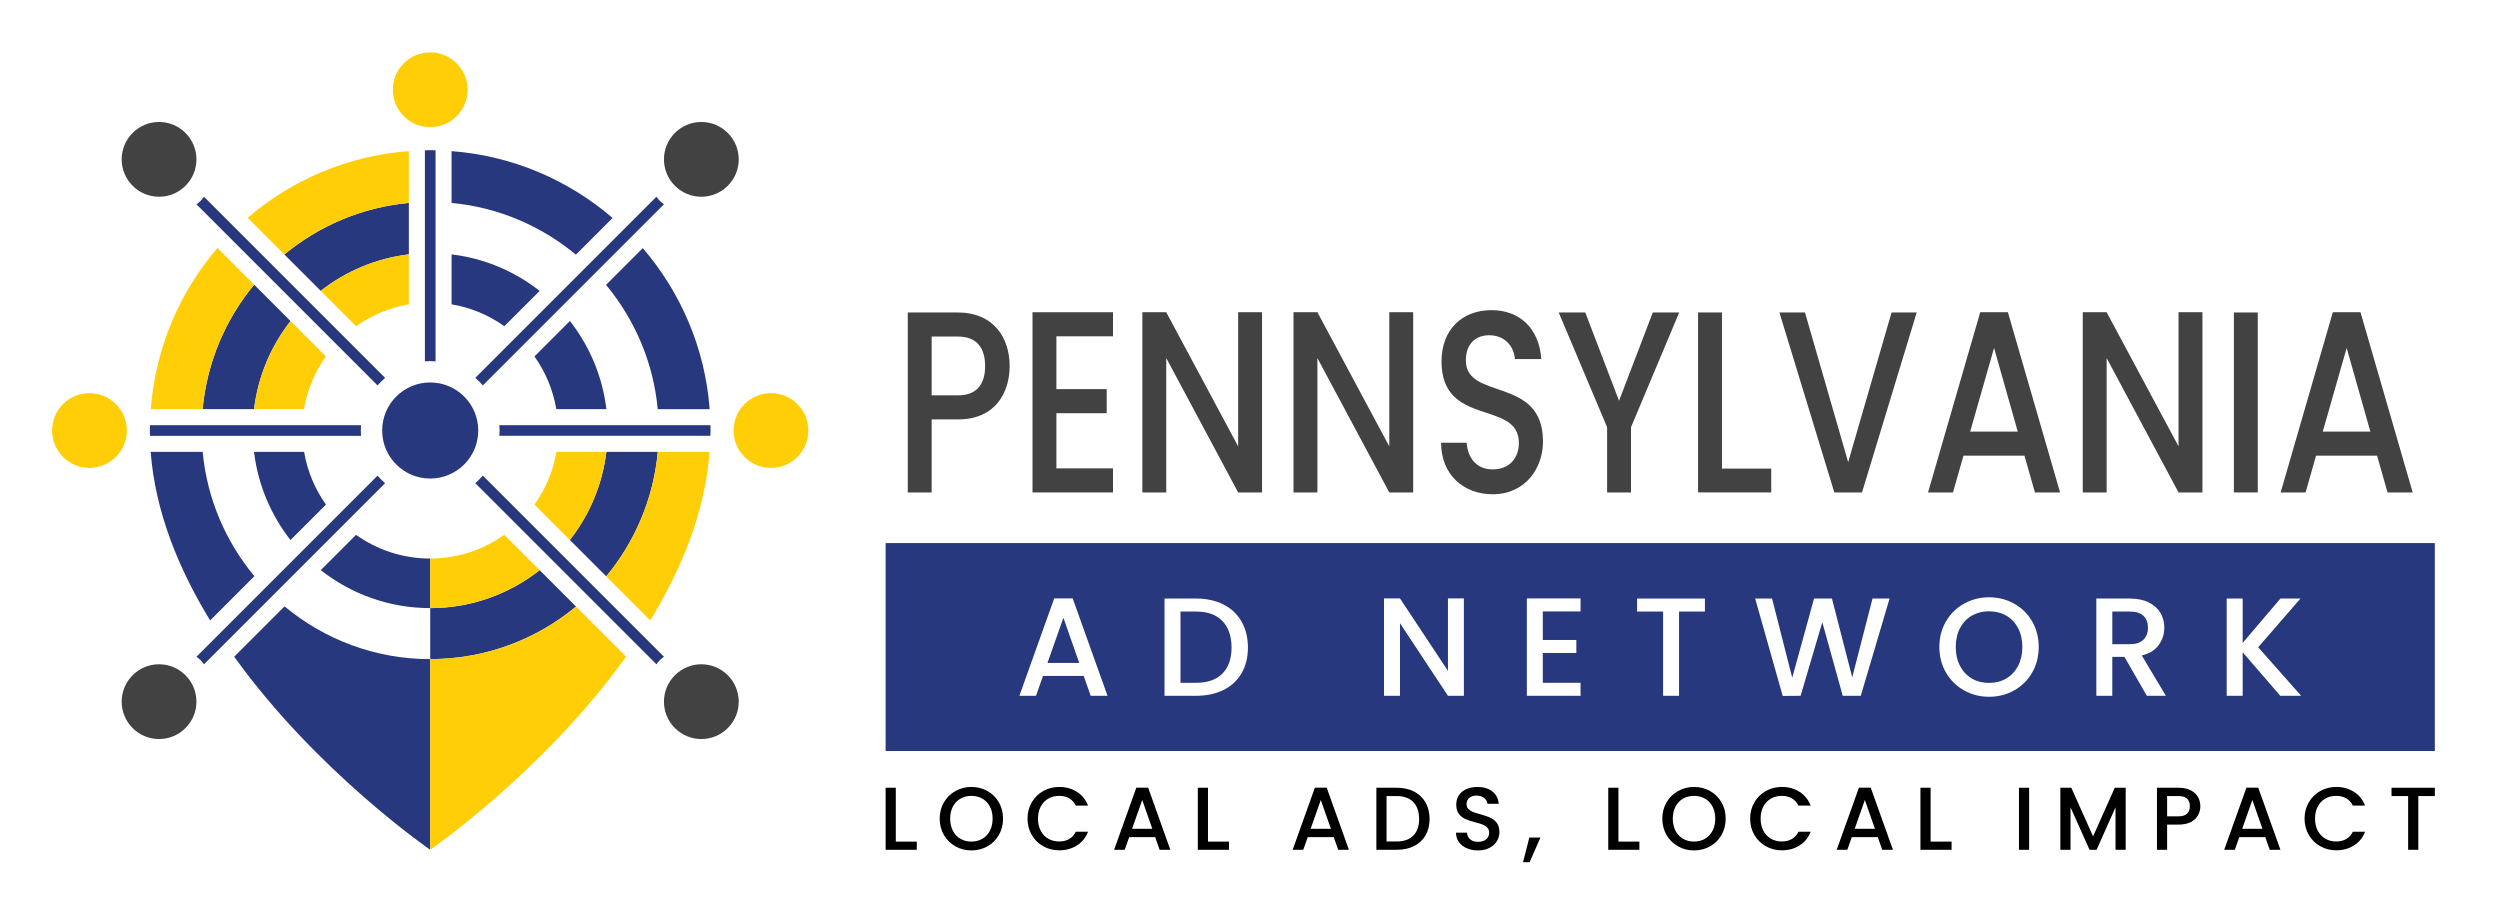
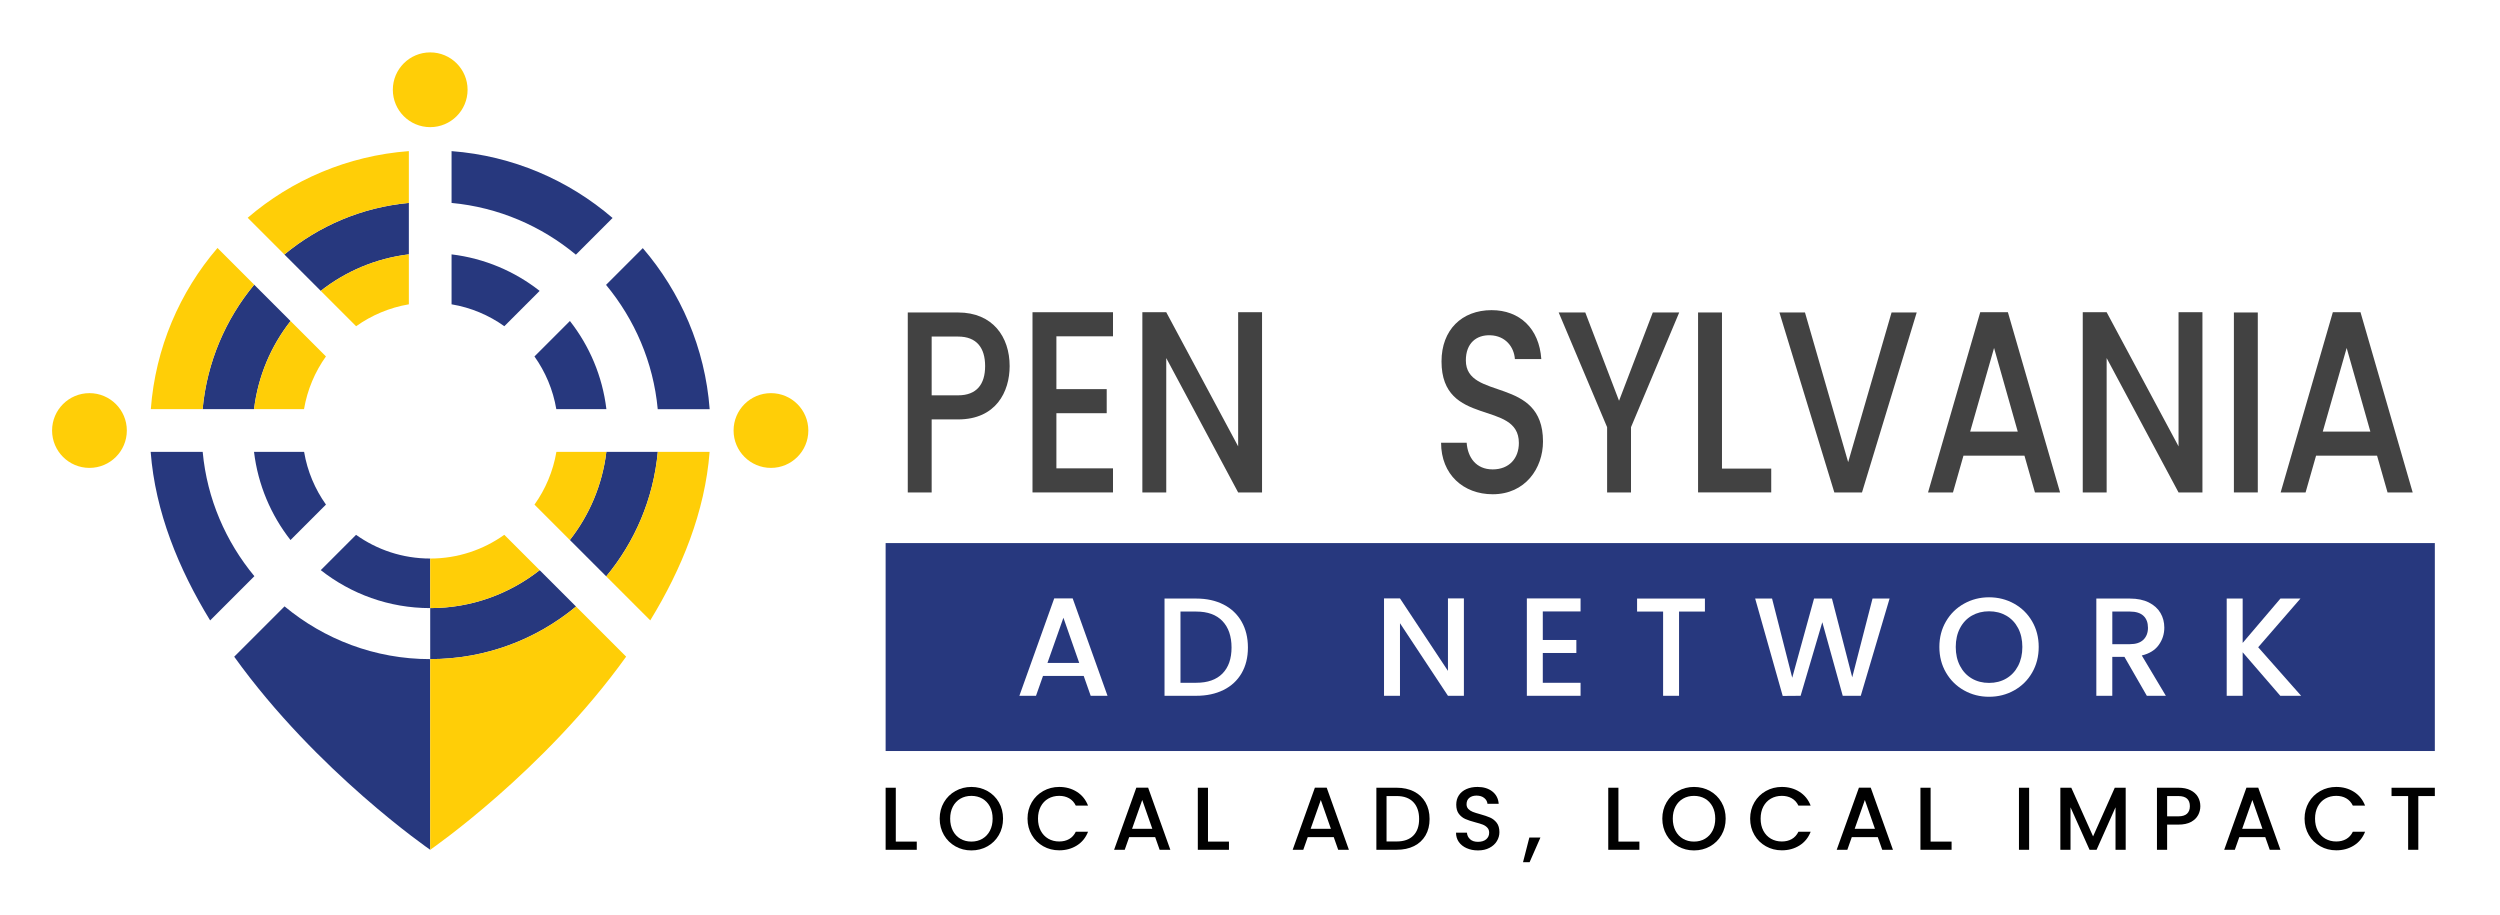
<svg xmlns="http://www.w3.org/2000/svg" id="Layer_1" version="1.1" viewBox="0 0 1200 439">
  <defs>
    <style>
      .st0 {
        fill: #fff;
      }

      .st1 {
        fill: #424242;
      }

      .st2 {
        filter: url(#drop-shadow-1);
      }

      .st2, .st3 {
        fill: #ffce07;
      }

      .st4 {
        fill: #27387e;
      }
    </style>
    <filter id="drop-shadow-1" x="6.96" y="7.06" width="399.12" height="235.68" filterUnits="userSpaceOnUse">
      <feOffset dx="0" dy="0" />
      <feGaussianBlur result="blur" stdDeviation="6" />
      <feFlood flood-color="#231f20" flood-opacity=".25" />
      <feComposite in2="blur" operator="in" />
      <feComposite in="SourceGraphic" />
    </filter>
  </defs>
  <rect class="st4" x="425.1" y="260.68" width="743.62" height="99.81" />
  <g>
    <path d="M429.98,403.96h10.07v3.94h-14.95v-29.78h4.88v25.84Z" />
    <path d="M458.61,406.25c-2.32-1.3-4.17-3.12-5.52-5.44-1.35-2.33-2.04-4.95-2.04-7.87s.69-5.52,2.04-7.84c1.35-2.31,3.2-4.12,5.52-5.42,2.33-1.3,4.88-1.95,7.65-1.95s5.37.65,7.7,1.95c2.32,1.3,4.16,3.11,5.49,5.42,1.35,2.32,2.01,4.93,2.01,7.84s-.66,5.53-2.01,7.87c-1.34,2.32-3.17,4.14-5.49,5.44-2.33,1.3-4.89,1.95-7.7,1.95s-5.32-.65-7.65-1.95ZM471.54,402.61c1.54-.91,2.74-2.18,3.62-3.85.87-1.68,1.3-3.61,1.3-5.81s-.43-4.13-1.3-5.79c-.88-1.64-2.08-2.92-3.62-3.81-1.54-.88-3.3-1.33-5.28-1.33s-3.72.45-5.26,1.33c-1.54.89-2.75,2.17-3.62,3.81-.87,1.66-1.3,3.59-1.3,5.79s.43,4.13,1.3,5.81c.87,1.67,2.08,2.95,3.62,3.85,1.54.91,3.3,1.35,5.26,1.35s3.73-.45,5.28-1.35Z" />
    <path d="M495.25,385.1c1.35-2.31,3.2-4.12,5.52-5.42,2.33-1.3,4.88-1.95,7.65-1.95,3.17,0,5.99.78,8.46,2.33,2.47,1.56,4.26,3.77,5.38,6.63h-5.88c-.76-1.58-1.84-2.75-3.21-3.52-1.36-.78-2.96-1.16-4.75-1.16-1.96,0-3.72.45-5.26,1.33-1.54.89-2.75,2.17-3.62,3.81-.87,1.66-1.3,3.59-1.3,5.79s.43,4.13,1.3,5.79c.87,1.66,2.08,2.93,3.62,3.84,1.54.89,3.3,1.34,5.26,1.34,1.8,0,3.39-.38,4.75-1.15,1.38-.78,2.45-1.95,3.21-3.52h5.88c-1.12,2.86-2.91,5.06-5.38,6.6-2.47,1.54-5.29,2.31-8.46,2.31-2.79,0-5.35-.65-7.66-1.95-2.32-1.3-4.16-3.1-5.51-5.42-1.35-2.31-2.04-4.92-2.04-7.84s.69-5.52,2.04-7.84Z" />
    <path d="M554.48,401.81h-12.47l-2.14,6.08h-5.1l10.67-29.82h5.66l10.66,29.82h-5.14l-2.14-6.08ZM553.11,397.82l-4.84-13.83-4.88,13.83h9.73Z" />
    <path d="M579.83,403.96h10.07v3.94h-14.95v-29.78h4.88v25.84Z" />
    <path d="M640.19,401.81h-12.47l-2.14,6.08h-5.1l10.67-29.82h5.66l10.66,29.82h-5.14l-2.14-6.08ZM638.83,397.82l-4.84-13.83-4.88,13.83h9.73Z" />
    <path d="M678.73,379.94c2.38,1.21,4.22,2.96,5.52,5.23,1.3,2.27,1.95,4.92,1.95,7.95s-.65,5.65-1.95,7.88c-1.3,2.23-3.14,3.94-5.52,5.12-2.4,1.19-5.16,1.77-8.34,1.77h-9.73v-29.78h9.73c3.17,0,5.94.61,8.34,1.82ZM678.39,401.09c1.86-1.89,2.79-4.55,2.79-7.97s-.93-6.16-2.79-8.11c-1.85-1.94-4.53-2.91-8.01-2.91h-4.84v21.8h4.84c3.48,0,6.16-.93,8.01-2.82Z" />
    <path d="M704.02,407.14c-1.59-.7-2.86-1.7-3.77-2.97-.9-1.29-1.36-2.79-1.36-4.5h5.23c.11,1.29.62,2.35,1.52,3.16.9.83,2.17,1.25,3.8,1.25s3-.41,3.94-1.22c.94-.82,1.42-1.86,1.42-3.15,0-.99-.29-1.81-.88-2.43-.59-.64-1.31-1.12-2.19-1.47-.87-.34-2.08-.71-3.62-1.11-1.94-.51-3.52-1.03-4.73-1.57-1.21-.52-2.24-1.35-3.11-2.46-.85-1.11-1.27-2.6-1.27-4.45,0-1.72.42-3.21,1.27-4.5.87-1.29,2.06-2.27,3.61-2.96,1.54-.69,3.33-1.03,5.35-1.03,2.88,0,5.24.73,7.09,2.17,1.84,1.44,2.87,3.42,3.06,5.93h-5.39c-.09-1.08-.6-2.01-1.54-2.78-.94-.78-2.19-1.16-3.74-1.16-1.39,0-2.54.36-3.42,1.07-.89.71-1.34,1.75-1.34,3.08,0,.92.28,1.67.84,2.26.56.57,1.26,1.05,2.12,1.39.87.34,2.03.71,3.52,1.11,1.96.55,3.58,1.08,4.82,1.63,1.24.54,2.29,1.38,3.17,2.5.87,1.13,1.3,2.64,1.3,4.53,0,1.52-.41,2.94-1.22,4.28-.8,1.34-1.99,2.42-3.56,3.24-1.56.82-3.39,1.22-5.49,1.22s-3.8-.36-5.4-1.06Z" />
    <path d="M739.4,402.03l-5.19,11.82h-3.16l3.03-11.82h5.32Z" />
    <path d="M776.84,403.96h10.07v3.94h-14.95v-29.78h4.88v25.84Z" />
    <path d="M805.47,406.25c-2.32-1.3-4.17-3.12-5.52-5.44-1.35-2.33-2.04-4.95-2.04-7.87s.69-5.52,2.04-7.84c1.35-2.31,3.2-4.12,5.52-5.42,2.33-1.3,4.88-1.95,7.65-1.95s5.37.65,7.7,1.95c2.32,1.3,4.16,3.11,5.49,5.42,1.35,2.32,2.01,4.93,2.01,7.84s-.66,5.53-2.01,7.87c-1.34,2.32-3.17,4.14-5.49,5.44-2.33,1.3-4.89,1.95-7.7,1.95s-5.32-.65-7.65-1.95ZM818.4,402.61c1.54-.91,2.74-2.18,3.62-3.85.87-1.68,1.3-3.61,1.3-5.81s-.43-4.13-1.3-5.79c-.88-1.64-2.08-2.92-3.62-3.81-1.54-.88-3.3-1.33-5.28-1.33s-3.72.45-5.26,1.33c-1.54.89-2.75,2.17-3.62,3.81-.87,1.66-1.3,3.59-1.3,5.79s.43,4.13,1.3,5.81c.87,1.67,2.08,2.95,3.62,3.85,1.54.91,3.3,1.35,5.26,1.35s3.73-.45,5.28-1.35Z" />
    <path d="M842.11,385.1c1.35-2.31,3.2-4.12,5.52-5.42,2.33-1.3,4.88-1.95,7.65-1.95,3.17,0,5.99.78,8.46,2.33,2.47,1.56,4.26,3.77,5.38,6.63h-5.88c-.76-1.58-1.84-2.75-3.21-3.52-1.36-.78-2.96-1.16-4.75-1.16-1.96,0-3.72.45-5.26,1.33-1.54.89-2.75,2.17-3.62,3.81-.87,1.66-1.3,3.59-1.3,5.79s.43,4.13,1.3,5.79c.87,1.66,2.08,2.93,3.62,3.84,1.54.89,3.3,1.34,5.26,1.34,1.8,0,3.39-.38,4.75-1.15,1.38-.78,2.45-1.95,3.21-3.52h5.88c-1.12,2.86-2.91,5.06-5.38,6.6-2.47,1.54-5.29,2.31-8.46,2.31-2.79,0-5.35-.65-7.66-1.95-2.32-1.3-4.16-3.1-5.51-5.42-1.35-2.31-2.04-4.92-2.04-7.84s.69-5.52,2.04-7.84Z" />
    <path d="M901.33,401.81h-12.47l-2.14,6.08h-5.1l10.67-29.82h5.66l10.66,29.82h-5.14l-2.14-6.08ZM899.97,397.82l-4.84-13.83-4.88,13.83h9.73Z" />
    <path d="M926.69,403.96h10.07v3.94h-14.95v-29.78h4.88v25.84Z" />
    <path d="M973.98,378.12v29.78h-4.88v-29.78h4.88Z" />
    <path d="M1020.33,378.12v29.78h-4.88v-20.4l-9.09,20.4h-3.38l-9.13-20.4v20.4h-4.88v-29.78h5.26l10.45,23.35,10.41-23.35h5.23Z" />
    <path d="M1055.08,391.27c-.71,1.34-1.85,2.43-3.43,3.28-1.57.84-3.58,1.26-6.03,1.26h-5.4v12.08h-4.88v-29.78h10.29c2.28,0,4.22.39,5.8,1.19,1.58.78,2.77,1.85,3.56,3.19.78,1.35,1.17,2.84,1.17,4.5,0,1.52-.36,2.94-1.07,4.28ZM1049.78,390.57c.9-.84,1.36-2.04,1.36-3.58,0-3.25-1.84-4.88-5.52-4.88h-5.4v9.73h5.4c1.85,0,3.24-.42,4.16-1.26Z" />
    <path d="M1087.33,401.81h-12.47l-2.14,6.08h-5.1l10.67-29.82h5.66l10.66,29.82h-5.14l-2.14-6.08ZM1085.97,397.82l-4.84-13.83-4.88,13.83h9.73Z" />
    <path d="M1108.23,385.1c1.35-2.31,3.2-4.12,5.52-5.42,2.33-1.3,4.88-1.95,7.65-1.95,3.17,0,5.99.78,8.46,2.33,2.47,1.56,4.26,3.77,5.38,6.63h-5.88c-.77-1.58-1.84-2.75-3.21-3.52-1.36-.78-2.96-1.16-4.75-1.16-1.96,0-3.72.45-5.26,1.33-1.54.89-2.75,2.17-3.62,3.81-.87,1.66-1.3,3.59-1.3,5.79s.43,4.13,1.3,5.79c.87,1.66,2.08,2.93,3.62,3.84,1.54.89,3.3,1.34,5.26,1.34,1.8,0,3.39-.38,4.75-1.15,1.38-.78,2.45-1.95,3.21-3.52h5.88c-1.12,2.86-2.91,5.06-5.38,6.6-2.47,1.54-5.29,2.31-8.46,2.31-2.79,0-5.35-.65-7.66-1.95-2.32-1.3-4.16-3.1-5.51-5.42-1.35-2.31-2.04-4.92-2.04-7.84s.69-5.52,2.04-7.84Z" />
    <path d="M1168.72,378.12v3.99h-7.93v25.79h-4.88v-25.79h-7.97v-3.99h20.78Z" />
  </g>
  <path class="st2" d="M206.5,25.15c-9.91,0-17.94,8.03-17.94,17.94s8.03,17.94,17.94,17.94,17.94-8.03,17.94-17.94-8.03-17.94-17.94-17.94ZM370.06,188.71c-9.91,0-17.94,8.03-17.94,17.94s8.03,17.94,17.94,17.94,17.94-8.03,17.94-17.94-8.03-17.94-17.94-17.94ZM42.94,188.71c-9.91,0-17.94,8.03-17.94,17.94s8.03,17.94,17.94,17.94,17.94-8.03,17.94-17.94-8.03-17.94-17.94-17.94Z" />
-   <path class="st1" d="M63.66,63.81c-7.01,7.01-7.01,18.36,0,25.37,7.01,7.01,18.36,7.01,25.37,0,7.01-7.01,7.01-18.36,0-25.37s-18.36-7.01-25.37,0ZM349.33,89.18c7.01-7.01,7.01-18.36,0-25.37-7.01-7.01-18.36-7.01-25.37,0-7.01,7.01-7.01,18.36,0,25.37,7.01,7.01,18.36,7.01,25.37,0ZM63.66,324.11c-7.01,7.01-7.01,18.36,0,25.37,7.01,7.01,18.36,7.01,25.37,0,7.01-7.01,7.01-18.36,0-25.37-7.01-7.01-18.36-7.01-25.37,0ZM323.96,324.11c-7.01,7.01-7.01,18.36,0,25.37,7.01,7.01,18.36,7.01,25.37,0,7.01-7.01,7.01-18.36,0-25.37-7.01-7.01-18.36-7.01-25.37,0Z" />
-   <path class="st4" d="M184.85,181.38l-86.94-86.94c-.55.66-1.01,1.38-1.63,2s-1.33,1.08-1.99,1.63l86.94,86.94c1.11-1.3,2.32-2.51,3.62-3.62ZM318.71,98.06c-.66-.55-1.37-1.01-1.99-1.63-.62-.62-1.08-1.33-1.63-2l-86.94,86.94c1.3,1.11,2.51,2.33,3.62,3.62l86.94-86.94ZM209.06,173.46v-101.32c-.86-.02-1.7-.06-2.56-.06s-1.71.05-2.56.06v101.32c.85-.07,1.7-.13,2.56-.13s1.71.06,2.56.13ZM173.18,206.65c0-.87.06-1.71.13-2.56h-101.33c-.02.86-.06,1.71-.06,2.57s.08,1.7.1,2.56h101.3c-.06-.85-.13-1.7-.13-2.56ZM94.29,315.24c.66.55,1.37,1.01,1.99,1.63s1.08,1.34,1.63,2l86.94-86.94c-1.3-1.11-2.51-2.32-3.62-3.62l-86.94,86.94ZM228.14,231.92l86.94,86.94c.55-.66,1.01-1.38,1.63-2,.62-.62,1.33-1.08,1.99-1.63l-86.94-86.94c-1.11,1.3-2.33,2.51-3.62,3.62ZM341.01,204.08h-101.33c.07.85.13,1.7.13,2.56s-.06,1.71-.13,2.56h101.3c.02-.86.1-1.7.1-2.56s-.05-1.71-.06-2.57ZM206.5,183.58c-12.74,0-23.06,10.33-23.06,23.06s10.33,23.06,23.06,23.06,23.06-10.33,23.06-23.06-10.33-23.06-23.06-23.06Z" />
  <path class="st0" d="M121.93,216.9h-24.65c2.1,22.6,11.12,43.14,24.81,59.66l17.35-17.35c-9.36-11.95-15.61-26.46-17.51-42.32ZM136.58,291.06c18.99,15.76,43.3,25.32,69.91,25.32v-24.49c-19.85,0-38.05-6.84-52.52-18.22l-17.39,17.39ZM216.75,97.41v24.69c15.84,1.92,30.34,8.14,42.28,17.53l17.39-17.39c-16.52-13.71-37.08-22.71-59.67-24.83ZM290.9,136.74l-17.35,17.35c9.36,11.95,15.61,26.46,17.51,42.31h24.65c-2.1-22.59-11.12-43.13-24.81-59.66Z" />
  <path class="st4" d="M97.28,216.9h-24.96c2.2,28.79,13.45,56.23,28.55,80.9l21.23-21.23c-13.69-16.53-22.72-37.07-24.81-59.66ZM156.46,242.2c-5.25-7.39-8.92-15.98-10.49-25.3h-24.04c1.9,15.85,8.15,30.37,17.51,42.32l17.02-17.02ZM294.03,104.62c-21.11-18.14-47.85-29.84-77.28-32.08v24.87c22.59,2.11,43.15,11.12,59.67,24.83l17.61-17.61ZM112.42,315.22c39.63,55.23,94.07,92.67,94.07,92.67v-91.51c-26.61,0-50.93-9.56-69.91-25.32l-24.16,24.16ZM153.97,273.67c14.47,11.38,32.68,18.22,52.52,18.22v-23.79c-13.27,0-25.55-4.22-35.58-11.38l-16.95,16.95ZM216.75,122.1v23.97c9.33,1.57,17.94,5.23,25.33,10.51l16.95-16.95c-11.94-9.38-26.43-15.61-42.28-17.53ZM308.54,119.1l-17.64,17.64c13.69,16.53,22.71,37.06,24.81,59.66h24.93c-2.22-29.44-13.98-56.18-32.1-77.3ZM256.54,171.1c5.25,7.39,8.92,15.98,10.49,25.29h24.04c-1.9-15.85-8.15-30.36-17.51-42.31l-17.02,17.02Z" />
  <path class="st4" d="M97.25,196.39h24.69c1.92-15.84,8.14-30.34,17.52-42.28l-17.46-17.46c-13.71,16.53-22.65,37.14-24.75,59.75ZM153.96,139.61c11.95-9.38,26.45-15.6,42.29-17.52v-24.69c-22.6,2.1-43.22,11.04-59.75,24.75l17.46,17.46ZM291.05,216.9c-1.92,15.84-8.14,30.35-17.52,42.29l17.46,17.46c13.71-16.53,22.66-37.15,24.75-59.75h-24.69ZM206.5,291.89v24.49c26.61,0,51-9.48,70-25.24l-17.46-17.46c-14.48,11.37-32.7,18.21-52.54,18.21Z" />
  <path class="st3" d="M291.05,216.9h-23.98c-1.58,9.32-5.25,17.92-10.52,25.32l16.98,16.98c9.38-11.95,15.6-26.45,17.52-42.29ZM104.39,119.03c-18.13,21.11-29.78,47.92-32,77.36h24.87c2.1-22.6,11.04-43.22,24.75-59.75l-17.61-17.61ZM136.5,122.15c16.53-13.71,37.14-22.65,59.75-24.75v-24.87c-29.44,2.23-56.25,13.87-77.36,32l17.61,17.61ZM242.06,256.71c-10.04,7.15-22.29,11.39-35.56,11.39v23.79c19.84,0,38.05-6.84,52.54-18.21l-16.98-16.98ZM121.95,196.39h23.98c1.58-9.31,5.25-17.91,10.52-25.31l-16.98-16.98c-9.38,11.94-15.6,26.45-17.52,42.28ZM170.94,156.59c7.4-5.26,16-8.94,25.31-10.52v-23.98c-15.84,1.92-30.34,8.14-42.29,17.52l16.98,16.98ZM315.74,216.9c-2.1,22.61-11.04,43.22-24.75,59.75l21.13,21.13c15.09-24.66,26.28-52.11,28.49-80.88h-24.87ZM206.5,316.38v91.51s54.42-37.47,94.05-92.7l-24.05-24.05c-19,15.76-43.39,25.24-70,25.24Z" />
  <g>
    <polygon class="st0" points="702.67 333.98 695.02 333.98 671.99 299.14 671.99 333.98 664.33 333.98 664.33 287.24 671.99 287.24 695.02 322.03 695.02 287.24 702.67 287.24 702.67 333.98" />
    <polygon class="st0" points="758.67 293.49 740.54 293.49 740.54 307.19 756.65 307.19 756.65 313.43 740.54 313.43 740.54 327.74 758.67 327.74 758.67 333.98 732.89 333.98 732.89 287.24 758.67 287.24 758.67 293.49" />
    <polygon class="st0" points="818.36 293.55 805.94 293.55 805.94 333.98 798.29 333.98 798.29 293.55 785.8 293.55 785.8 287.31 818.36 287.31 818.36 293.55" />
    <polygon class="st0" points="893.17 333.98 884.51 333.98 874.71 298.66 864.29 333.98 855.7 334.05 842.48 287.31 850.59 287.31 860.27 325.31 870.74 287.31 879.34 287.31 889.07 325.11 898.81 287.31 907 287.31 893.17 333.98" />
    <polygon class="st0" points="1094.54 333.98 1076.48 313.09 1076.48 333.98 1068.82 333.98 1068.82 287.31 1076.48 287.31 1076.48 308.6 1094.6 287.31 1104.21 287.31 1083.93 310.68 1104.54 333.98 1094.54 333.98" />
    <path class="st0" d="M523.53,333.98l-3.35-9.53h-19.54l-3.36,9.53h-7.98l16.72-46.74h8.87l16.72,46.74h-8.06ZM502.78,318.21h15.25l-7.59-21.69-7.66,21.69Z" />
    <path class="st0" d="M595.95,323.17c-2.04,3.49-4.93,6.17-8.67,8.02-3.74,1.85-8.09,2.79-13.06,2.79h-15.25v-46.67h15.25c4.97,0,9.32.96,13.06,2.86,3.74,1.9,6.63,4.63,8.67,8.19,2.04,3.56,3.05,7.71,3.05,12.46s-1.02,8.86-3.05,12.35ZM574.22,293.55h-7.59v34.18h7.59c5.46,0,9.65-1.48,12.56-4.43,2.91-2.96,4.36-7.12,4.36-12.49s-1.45-9.65-4.36-12.69c-2.91-3.05-7.1-4.57-12.56-4.57Z" />
    <path class="st0" d="M975.42,322.86c-2.1,3.65-4.98,6.49-8.63,8.53-3.64,2.04-7.67,3.06-12.05,3.06s-8.34-1.02-11.99-3.06c-3.65-2.04-6.53-4.88-8.66-8.53-2.13-3.64-3.19-7.75-3.19-12.32s1.06-8.66,3.19-12.29c2.12-3.63,5.01-6.46,8.66-8.49,3.65-2.04,7.65-3.06,11.99-3.06s8.41,1.02,12.05,3.06c3.65,2.04,6.52,4.86,8.63,8.49,2.1,3.62,3.16,7.72,3.16,12.29s-1.06,8.68-3.16,12.32ZM963,295.5c-2.41-1.38-5.17-2.08-8.25-2.08s-5.84.7-8.26,2.08c-2.42,1.39-4.3,3.38-5.67,5.98-1.37,2.59-2.06,5.62-2.06,9.07s.68,6.48,2.06,9.1c1.36,2.61,3.25,4.63,5.67,6.04,2.42,1.41,5.17,2.11,8.26,2.11s5.84-.7,8.25-2.11c2.42-1.41,4.31-3.43,5.68-6.04,1.36-2.62,2.05-5.65,2.05-9.1s-.68-6.47-2.05-9.07c-1.36-2.59-3.26-4.58-5.68-5.98Z" />
    <path class="st0" d="M1030.48,333.98l-10.74-18.67h-5.84v18.67h-7.66v-46.67h16.12c3.57,0,6.61.63,9.1,1.88,2.48,1.26,4.34,2.93,5.57,5.03,1.23,2.1,1.84,4.46,1.84,7.05,0,3.05-.88,5.81-2.65,8.29-1.77,2.49-4.49,4.18-8.16,5.07l11.55,19.34h-9.14ZM1031.02,301.28c0-2.41-.71-4.3-2.14-5.67-1.44-1.36-3.61-2.06-6.51-2.06h-8.46v15.65h8.46c2.86,0,5.02-.72,6.48-2.15,1.45-1.43,2.18-3.35,2.18-5.77Z" />
  </g>
  <g>
    <path class="st1" d="M459.88,201.32h-12.68v35.05h-11.47v-86.38h24.15c16.6,0,24.75,11.68,24.75,25.73,0,12.3-6.54,25.6-24.75,25.6ZM459.88,189.76c8.95,0,12.98-5.34,12.98-14.04s-4.02-14.17-12.98-14.17h-12.68v28.21h12.68Z" />
    <path class="st1" d="M534.24,161.43h-27.17v25.35h24.15v11.56h-24.15v26.47h27.17v11.56h-38.64v-86.5h38.64v11.56Z" />
    <path class="st1" d="M605.78,149.87v86.5h-11.47l-34.51-64.5v64.5h-11.47v-86.5h11.47l34.51,64.38v-64.38h11.47Z" />
-     <path class="st1" d="M678.33,149.87v86.5h-11.47l-34.51-64.5v64.5h-11.47v-86.5h11.47l34.51,64.38v-64.38h11.47Z" />
    <path class="st1" d="M716.47,237.24c-13.99,0-24.75-9.45-24.75-24.73h12.28c.5,7.08,4.53,12.8,12.48,12.8s12.58-5.34,12.58-12.68c0-20.88-37.13-7.33-37.13-39.15,0-15.16,9.76-24.61,24.05-24.61,13.38,0,22.84,8.7,23.85,23.49h-12.68c-.4-5.84-4.53-11.19-11.77-11.43-6.64-.25-11.77,3.73-11.77,12.06,0,19.51,37.03,7.33,37.03,38.9,0,12.93-8.55,25.35-24.15,25.35Z" />
    <path class="st1" d="M748.16,149.99h12.78l16.2,42.38,16.2-42.38h12.68l-23.14,55.06v31.32h-11.47v-31.32l-23.24-55.06Z" />
    <path class="st1" d="M826.55,149.99v74.94h23.64v11.43h-35.12v-86.38h11.47Z" />
    <path class="st1" d="M907.95,149.99h12.07l-26.26,86.38h-13.28l-26.36-86.38h12.27l20.73,71.84,20.83-71.84Z" />
    <path class="st1" d="M971.74,218.72h-29.28l-5.03,17.65h-11.97l25.05-86.5h13.28l25.05,86.5h-12.07l-5.03-17.65ZM957.15,167.02l-11.47,40.14h22.84l-11.37-40.14Z" />
    <path class="st1" d="M1057.17,149.87v86.5h-11.47l-34.51-64.5v64.5h-11.47v-86.5h11.47l34.51,64.38v-64.38h11.47Z" />
    <path class="st1" d="M1072.27,149.99h11.47v86.38h-11.47v-86.38Z" />
    <path class="st1" d="M1140.99,218.72h-29.28l-5.03,17.65h-11.97l25.05-86.5h13.28l25.05,86.5h-12.07l-5.03-17.65ZM1126.4,167.02l-11.47,40.14h22.84l-11.37-40.14Z" />
  </g>
</svg>